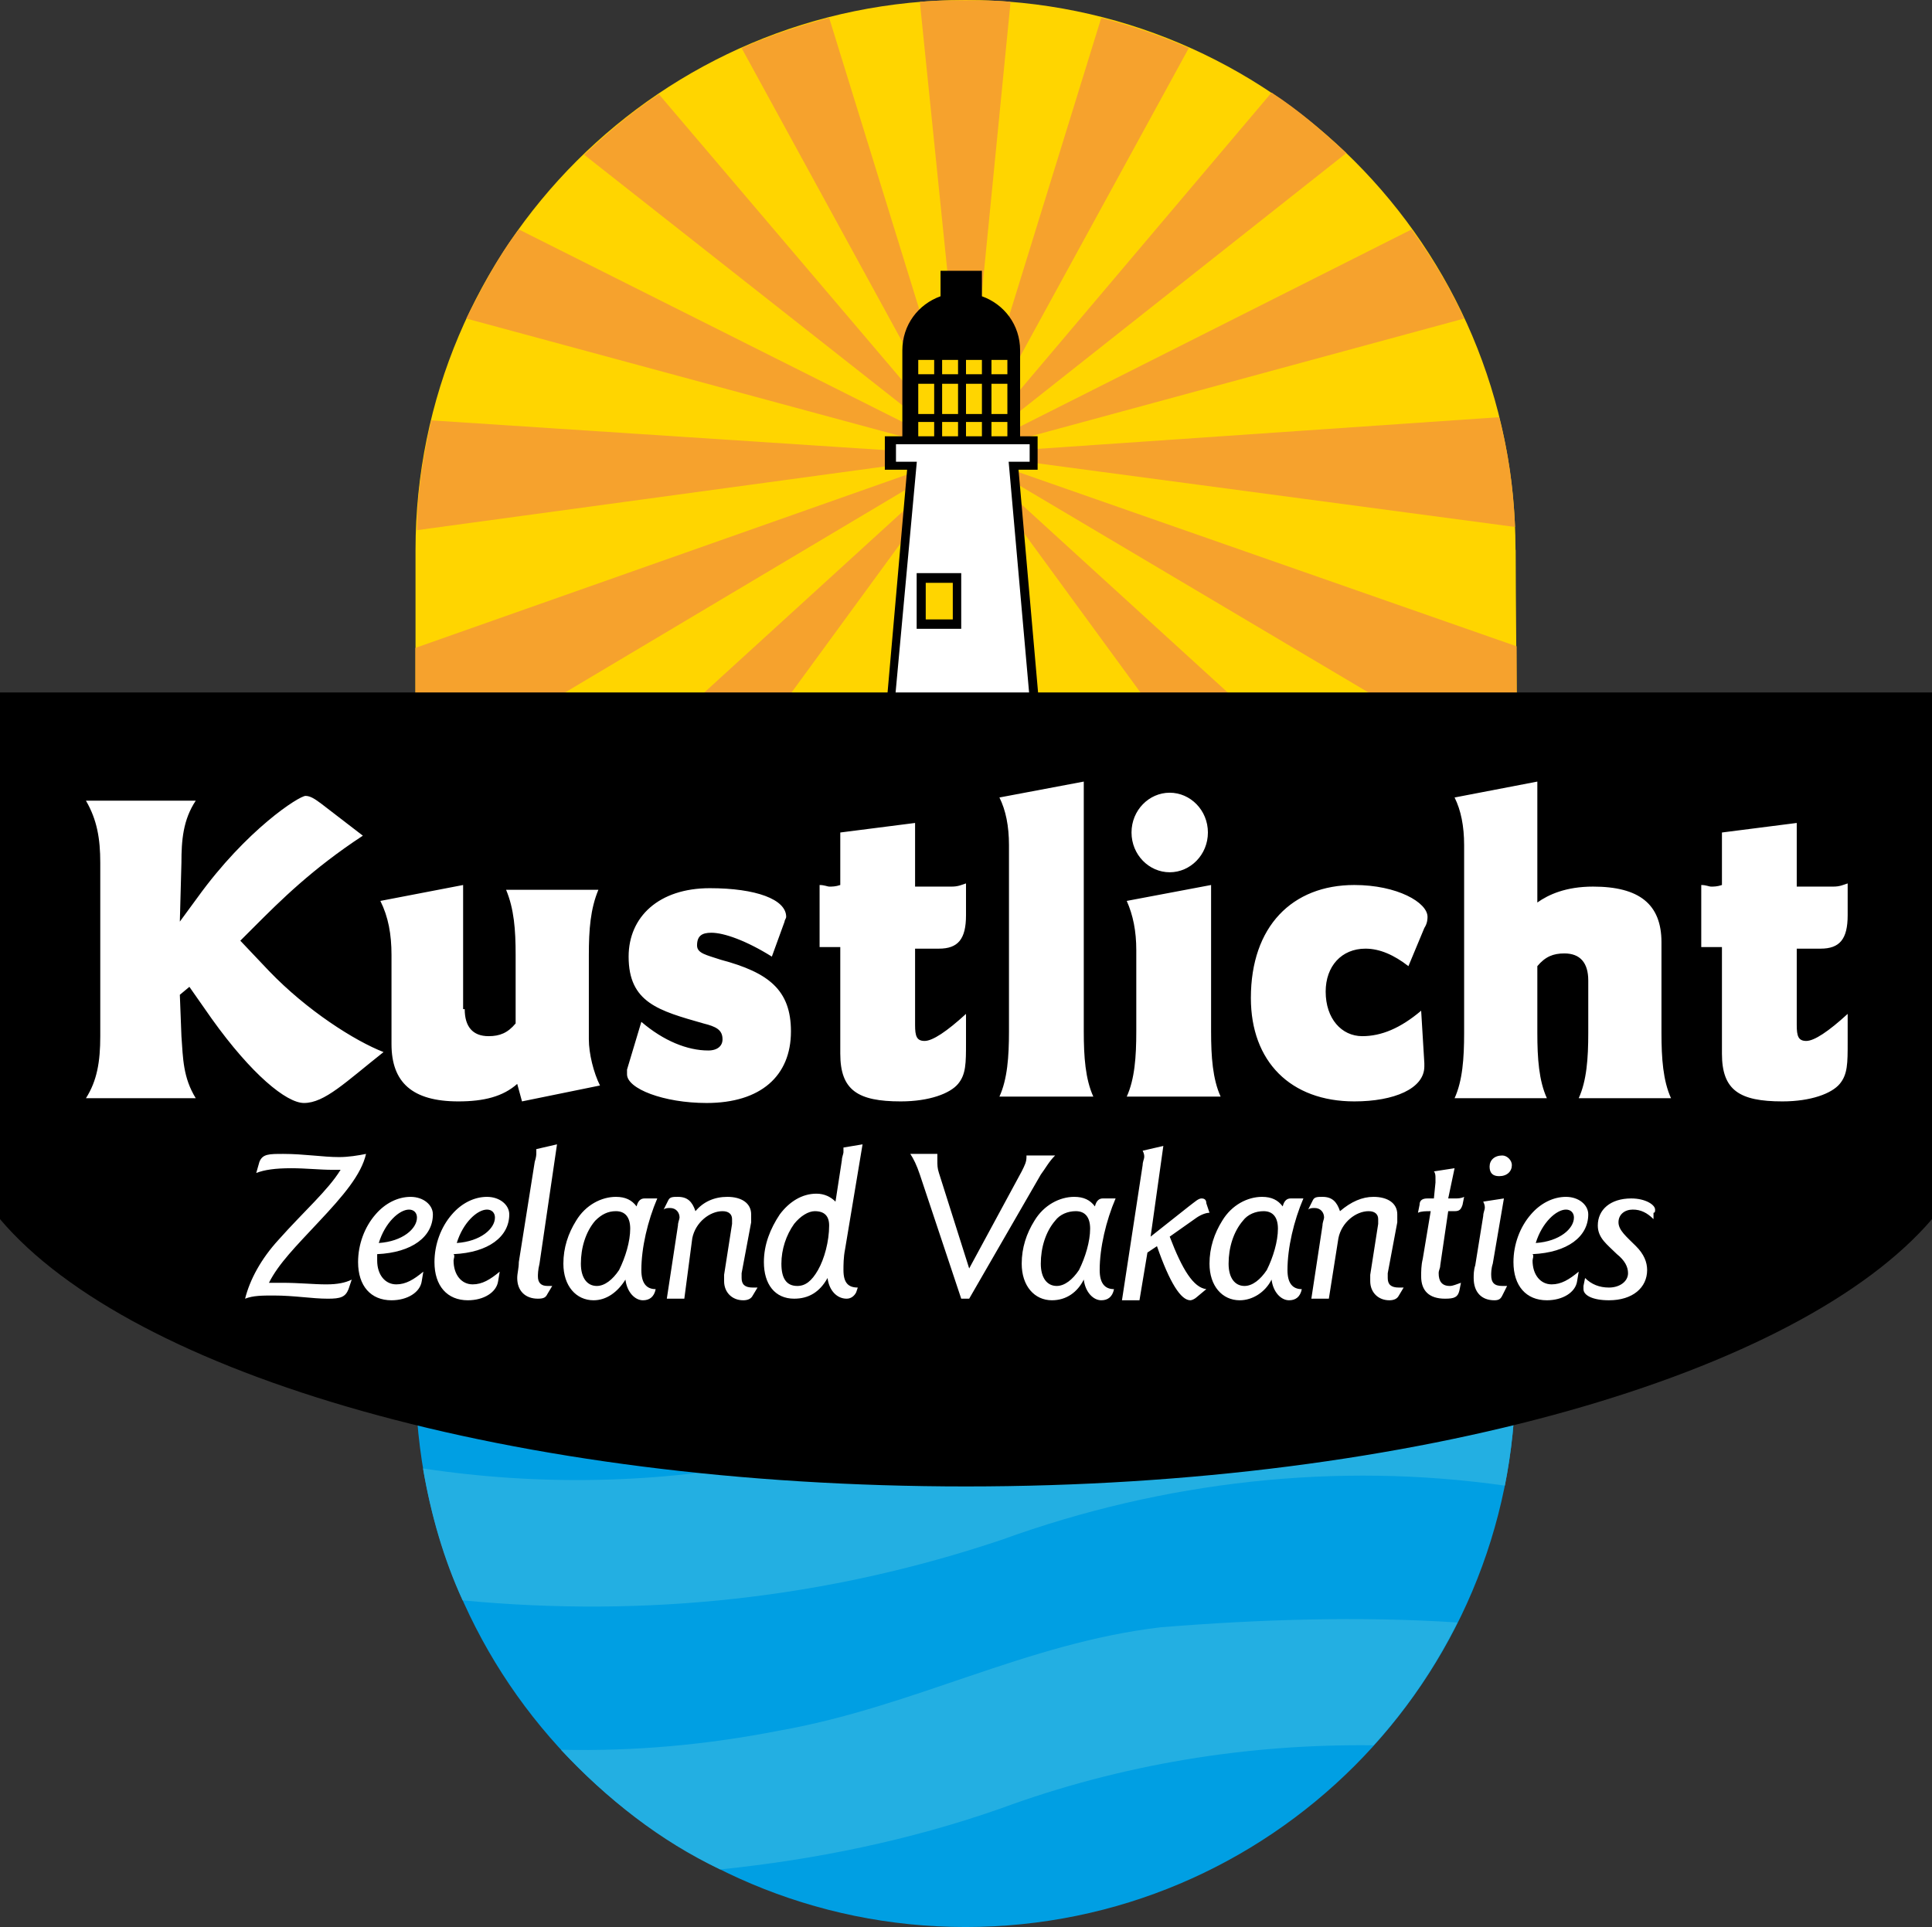
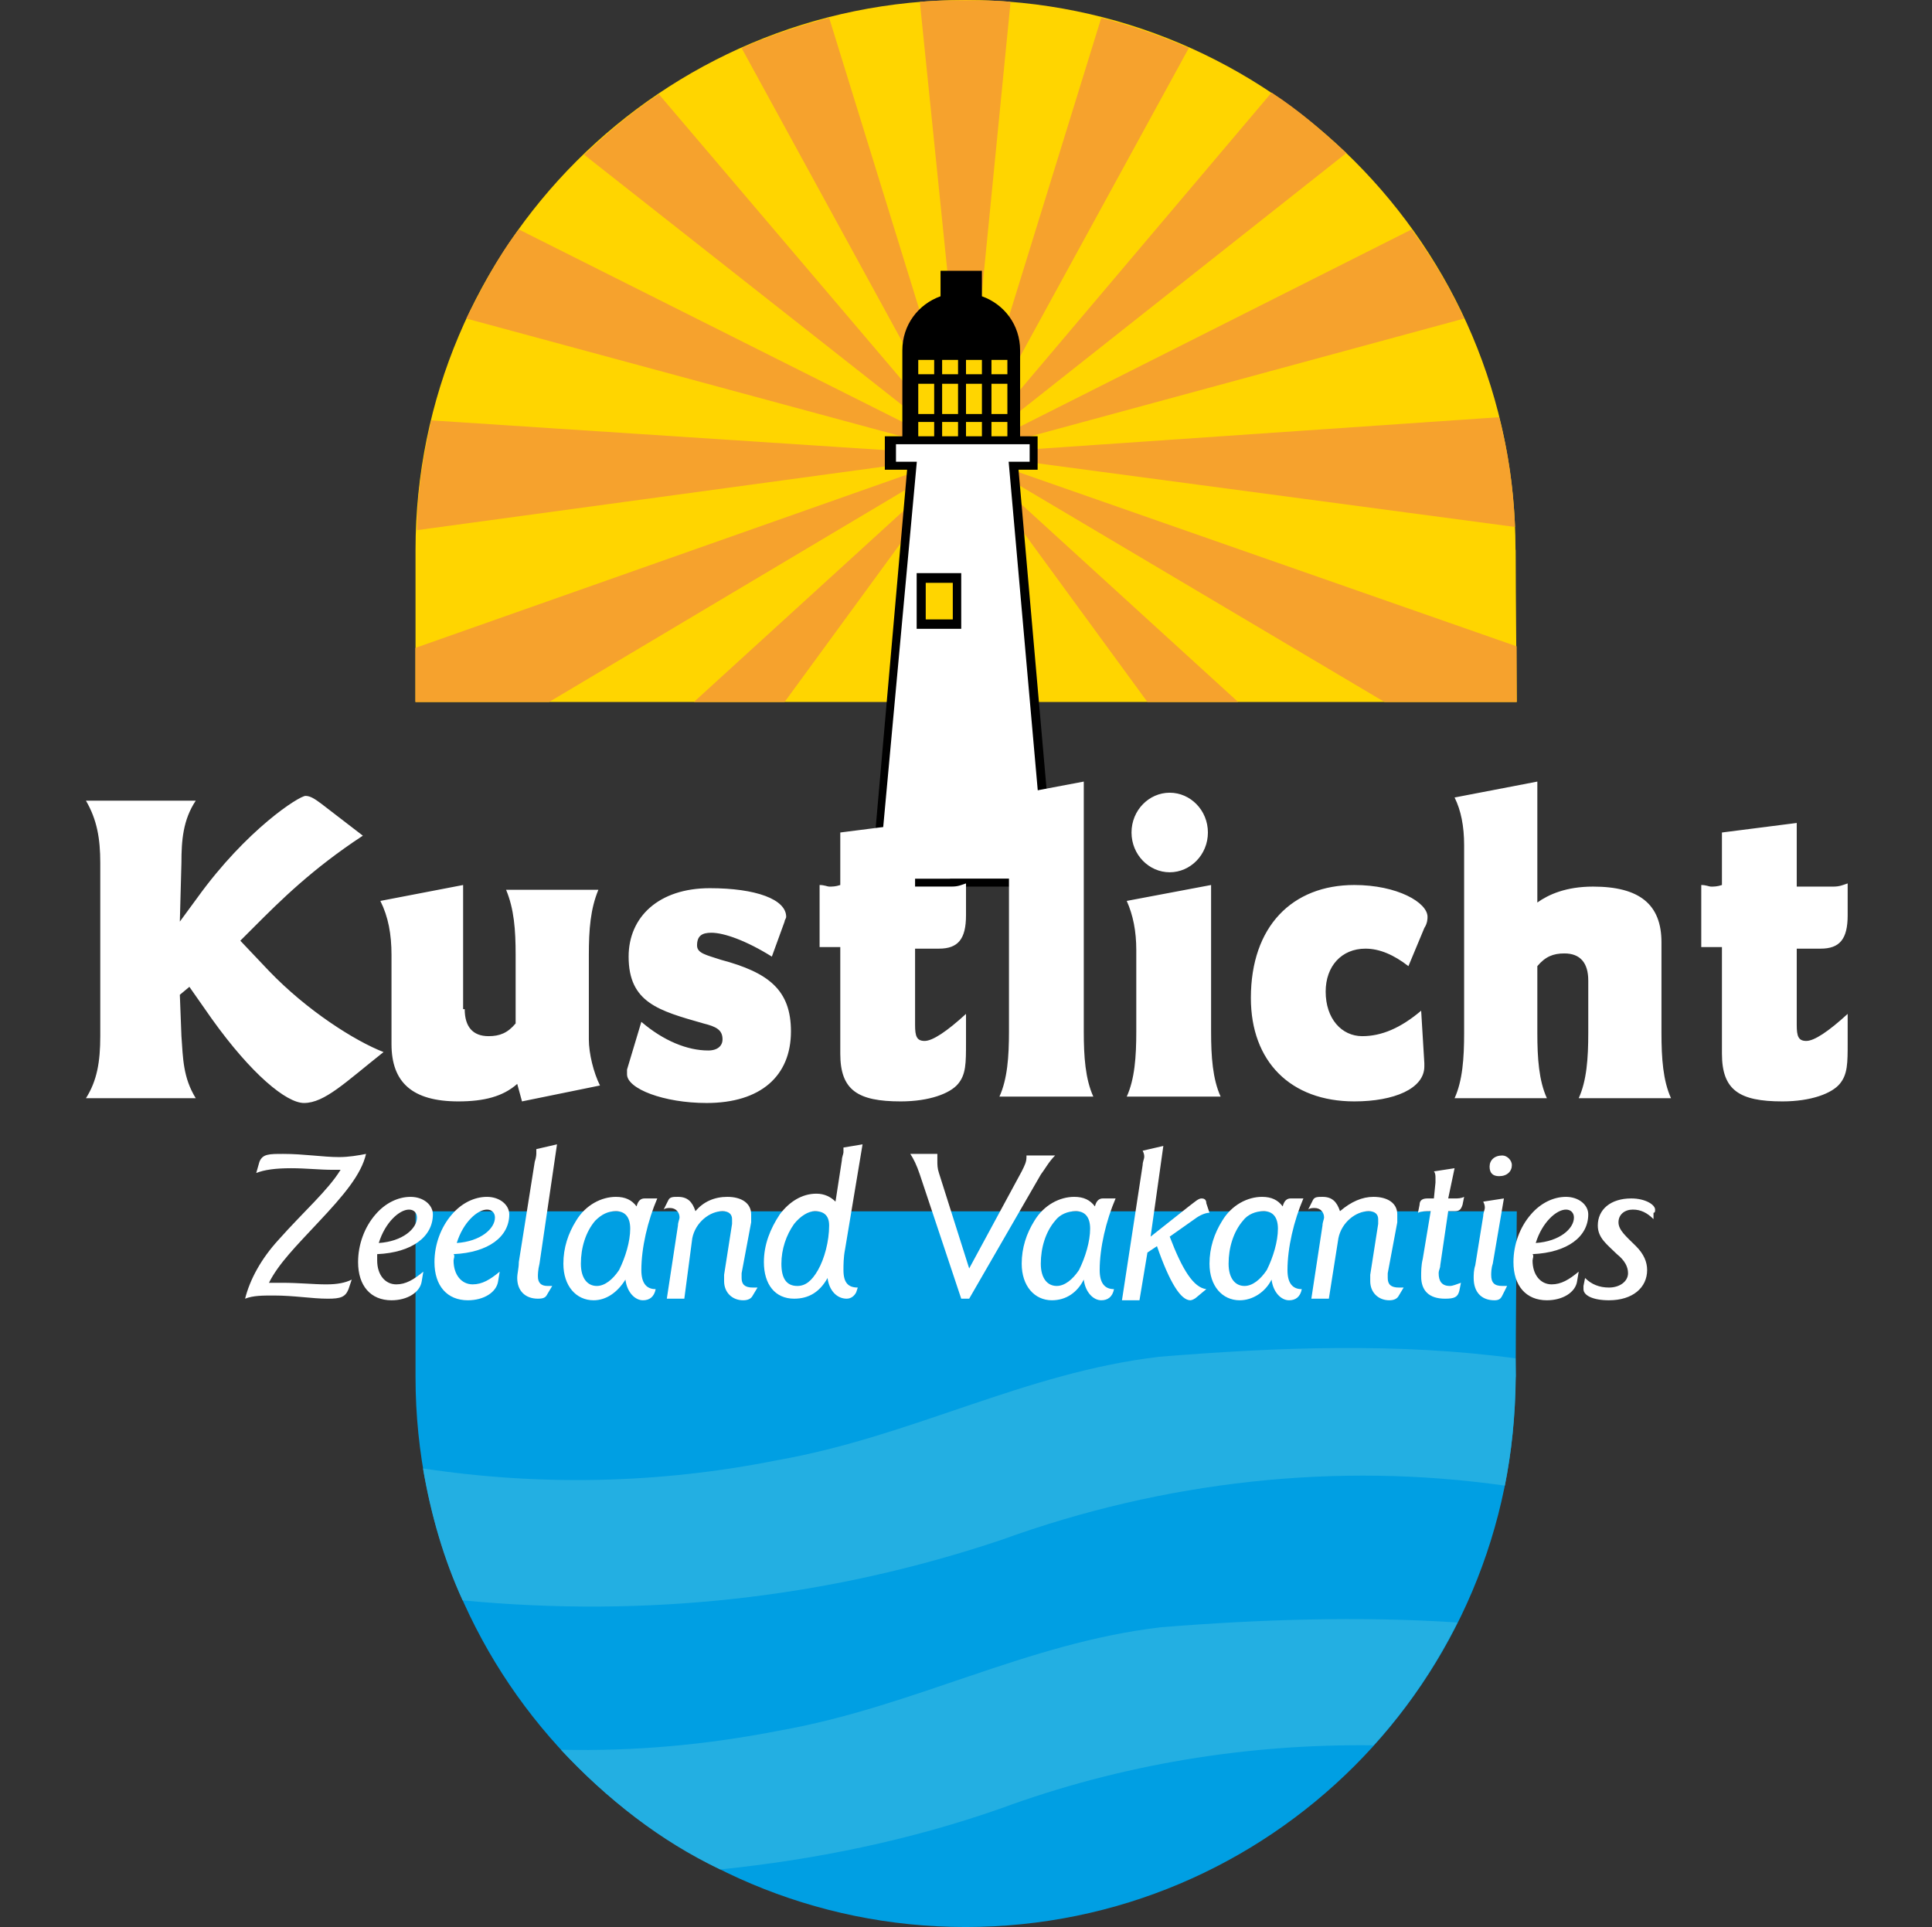
<svg xmlns="http://www.w3.org/2000/svg" viewBox="0 0 121.4 121.11">
  <rect x="0" y="0" width="121.4" height="121.11" fill="#333333" stroke="none" />
  <defs>
    <style>.cls-1{fill:#fff;}.cls-2{fill:#ffd500;}.cls-3{fill:#009fe3;}.cls-4{fill:#23afe2;}.cls-5{fill:#f6a22d;}</style>
  </defs>
  <path class="cls-3" d="m95.23,86.55c0,19.09-15.47,34.56-34.56,34.56s-34.56-15.47-34.56-34.56c0-3.97,0-10.42,0-10.42h69.2s-.07,7.72-.07,10.42Z" />
  <path class="cls-4" d="m72.95,102.27c-8.5,1-15.5,5-24,6.5-4.6.9-9.1,1.3-13.7,1.2,2.9,3.1,6.2,5.72,10,7.52,5.9-.6,11.9-1.82,17.6-3.82,7.6-2.8,15.56-4.08,23.46-3.98,2.1-2.3,3.87-4.92,5.27-7.72-6.1-.4-12.43-.2-18.63.3" />
  <path class="cls-4" d="m62.95,96.77c10.2-3.7,21.11-4.9,31.61-3.4.4-2.04.65-4.22.69-6.9l-.02-1.1c-7.4-1-14.98-.7-22.38-.1-8.5,1-15.5,5-24,6.5-7.5,1.5-14.97,1.62-22.27.52.5,2.9,1.29,5.69,2.49,8.29,11.5,1.1,22.88-.11,33.88-3.81" />
  <path class="cls-2" d="m95.23,34.56C95.23,15.47,79.76,0,60.67,0S26.11,15.47,26.11,34.56c0,4.01,0,9.56,0,9.56h69.2s-.07-6.87-.07-9.56Z" />
  <path class="cls-5" d="m72.1,44.12h5.7l-17.1-15.6,11.4,15.6Z" />
  <path class="cls-5" d="m87,44.12h8.3v-3.5l-34.6-12.1,26.3,15.6Z" />
  <path class="cls-5" d="m60.7,28.52l34.5,4.6c-.1-2.4-.4-4.6-1-6.9l-33.5,2.3" />
  <path class="cls-5" d="m92,20.02c-.9-2-2-3.8-3.3-5.6l-28,14.1,31.3-8.5" />
  <path class="cls-5" d="m84.6,9.62c-1.5-1.4-3-2.7-4.7-3.8l-19.2,22.7,23.9-18.9" />
  <path class="cls-5" d="m74.7,3.02c-1.8-.8-3.6-1.4-5.5-1.9l-8.5,27.5,14-25.6" />
  <path class="cls-5" d="m63.5.12c-.9-.1-1.9-.1-2.8-.1-1,0-1.9,0-2.9.1l2.9,28.4L63.5.12" />
  <path class="cls-5" d="m52.1,1.12c-1.9.5-3.7,1.1-5.5,1.9l14,25.6L52.1,1.12" />
  <path class="cls-5" d="m41.4,5.92c-1.7,1.1-3.2,2.4-4.7,3.8l24,18.9L41.4,5.92" />
  <path class="cls-5" d="m32.6,14.42c-1.3,1.7-2.3,3.6-3.3,5.6l31.4,8.5-28.1-14.1" />
  <path class="cls-5" d="m27.1,26.42c-.5,2.2-.9,4.5-.9,6.9l34.5-4.7-33.6-2.2" />
  <path class="cls-5" d="m26.1,40.72v3.4h8.4l26.2-15.6-34.6,12.2Z" />
  <path class="cls-5" d="m43.6,44.12h5.7l11.4-15.6-17.1,15.6Z" />
  <path d="m66.3,55.72l-2.3-26.2h1.2v-2.1h-1.1v-5.4c0-1.6-1-2.9-2.4-3.4v-1.6h-2.6v1.6c-1.4.5-2.4,1.8-2.4,3.4v5.4h-1.1v2.1h1.4l-2.3,26.2" />
  <path class="cls-2" d="m57.7,22.62h1v.9h-1v-.9Zm0,3.9h1v.9h-1v-.9Zm1.5,0h1v.9h-1v-.9Zm1.5,0h1v.9h-1v-.9Zm1.6,0h1v.9h-1v-.9Zm-3.1-3.9h1v.9h-1v-.9Zm1.5,0h1v.9h-1v-.9Zm1.6,0h1v.9h-1v-.9Zm-4.6,1.5h1v1.9h-1v-1.9Zm1.5,0h1v1.9h-1v-1.9Zm1.5,0h1v1.9h-1v-1.9Zm1.6,0h1v1.9h-1v-1.9Z" />
  <polygon class="cls-1" points="57.61 29.02 56.3 29.02 56.3 27.92 64.7 27.92 64.7 29.02 63.38 29.02 65.7 55.22 55.2 55.22 57.61 29.02" />
  <path d="m57.6,36.02h2.8v3.5h-2.8v-3.5Z" />
  <path class="cls-2" d="m58.17,36.63h1.7v2.3h-1.7v-2.3Z" />
  <path class="cls-1" d="m61.6,44.32h1.7v2.3h-1.7v-2.3Z" />
-   <path class="cls-1" d="m57,49.82h2.7v5.4h-2.7v-5.4Z" />
-   <path d="m0,43.52v33.1c8.3,9.8,32.3,16.8,60.7,16.8s52.4-7.1,60.7-16.8v-33.1H0" />
+   <path class="cls-1" d="m57,49.82h2.7v5.4h-2.7Z" />
  <path class="cls-1" d="m103.9,76.62c-.4-.4-.8-.6-1.3-.6s-.9.3-.9.8.5.9,1.1,1.5c.5.5.7,1,.7,1.5,0,1.1-.9,1.9-2.4,1.9-1,0-1.6-.3-1.6-.7v-.2l.1-.5c.4.4.9.6,1.5.6.7,0,1.2-.4,1.2-.9,0-.4-.2-.8-.7-1.2-.6-.6-1.2-1-1.2-1.8,0-1,.8-1.7,2.1-1.7.9,0,1.5.4,1.5.7,0,.1,0,.2-.1.2v.4m-7.6,2.6c0,.9.5,1.5,1.2,1.5.6,0,1.1-.3,1.7-.8l-.1.6c-.1.7-.9,1.2-1.9,1.2-1.3,0-2.1-.9-2.1-2.4,0-1.1.4-2.2,1.1-3,.6-.7,1.4-1.1,2.2-1.1s1.4.5,1.4,1.1c0,1.4-1.3,2.4-3.5,2.5.1.1,0,.3,0,.4m2.6-2.7c0-.3-.2-.5-.5-.5-.6,0-1.5.8-1.9,2.1,1.5-.1,2.4-.9,2.4-1.6m-5.1,2.9c-.1.3-.1.6-.1.7,0,.5.2.7.7.7h.3l-.3.6c-.1.2-.2.3-.5.3-.8,0-1.3-.5-1.3-1.4,0-.2,0-.5.1-.8l.5-3.1c0-.2.1-.4.1-.5s0-.2-.1-.4l1.3-.2-.7,4.1m1.2-6.2c0,.4-.3.7-.8.7-.4,0-.6-.2-.6-.6s.3-.7.8-.7c.3,0,.6.3.6.6m-4,2.1h.4c.2,0,.4,0,.6-.1l-.1.5c-.1.3-.2.4-.5.4h-.4l-.5,3.4c0,.2-.1.3-.1.5,0,.5.2.8.7.8.2,0,.4-.1.7-.2l-.1.5c-.1.4-.3.5-.9.5-1,0-1.5-.5-1.5-1.4,0-.3,0-.7.1-1.1l.5-3c-.3,0-.6,0-.8.1l.1-.5c0-.3.2-.4.5-.4h.4l.1-1v-.3c0-.1,0-.3-.1-.4l1.3-.2-.4,1.9m-4.7-.1c.9,0,1.5.4,1.5,1.1v.5l-.6,3.2v.3c0,.4.2.6.7.6h.3l-.3.5c-.1.2-.3.3-.6.3-.7,0-1.2-.5-1.2-1.2v-.4l.5-3.2v-.3c0-.3-.2-.5-.6-.5-.8,0-1.7.7-1.9,1.7l-.6,3.8h-1.1l.7-4.6c0-.2.1-.4.1-.5,0-.3-.2-.6-.6-.6-.1,0-.3,0-.4.1l.3-.6c.1-.2.3-.2.6-.2.6,0,.9.3,1.1.9.7-.6,1.4-.9,2.1-.9m-8.4,6.5c-1.1,0-1.9-.9-1.9-2.3,0-1,.3-1.9.8-2.7.6-1,1.6-1.5,2.5-1.5.6,0,1,.2,1.3.6.1-.4.3-.5.5-.5h.8c-.6,1.4-1,3.1-1,4.5,0,.8.3,1.2.9,1.2-.1.5-.4.7-.8.7-.5,0-1-.5-1.1-1.3-.4.8-1.2,1.3-2,1.3m.2-5c-.6.7-.9,1.7-.9,2.7,0,.9.4,1.4,1,1.4.5,0,1-.4,1.4-1,.4-.8.7-1.8.7-2.6,0-.7-.3-1.1-.9-1.1-.5,0-1,.2-1.3.6m-5.8,1l2.4-1.9c.4-.3.6-.5.8-.5s.3.1.3.3l.2.6c-.2,0-.5.1-.8.3l-1.7,1.2c.8,2.1,1.5,3.2,2.3,3.3l-.6.5c-.1.1-.3.2-.4.2-.6,0-1.3-1.1-2.1-3.4l-.6.4-.5,3h-1.1l1.3-8.5c0-.2.1-.4.1-.5s0-.2-.1-.4l1.3-.3-.8,5.7m-6.2,4c-1.1,0-1.9-.9-1.9-2.3,0-1,.3-1.9.8-2.7.6-1,1.6-1.5,2.5-1.5.6,0,1,.2,1.3.6.1-.4.3-.5.5-.5h.8c-.6,1.4-1,3.1-1,4.5,0,.8.3,1.2.9,1.2-.1.5-.4.7-.8.7-.5,0-1-.5-1.1-1.3-.4.8-1.1,1.3-2,1.3m.2-5c-.6.7-.9,1.7-.9,2.7,0,.9.4,1.4,1,1.4.5,0,1-.4,1.4-1,.4-.8.7-1.8.7-2.6,0-.7-.3-1.1-.9-1.1-.5,0-1,.2-1.3.6m-7.4-4.1v.3c0,.3,0,.5.1.8l1.9,6,3.3-6.1c.2-.4.3-.6.3-.9v-.1h1.8c-.4.4-.6.8-.9,1.2l-4.5,7.8h-.5l-2.6-7.8c-.2-.6-.4-1-.6-1.3h1.7m-5.8,6c-.1.5-.1,1-.1,1.3,0,.8.3,1.1.9,1.1l-.1.3c-.1.2-.3.4-.6.4-.6,0-1.1-.5-1.2-1.3-.5.9-1.2,1.3-2.1,1.3-1.2,0-1.9-.9-1.9-2.3,0-1.1.4-2.1,1-3,.6-.8,1.4-1.3,2.3-1.3.5,0,.9.2,1.2.5l.4-2.6c0-.2.1-.4.1-.5v-.3l1.2-.2-1.1,6.6m-1.9-2.4c-.4,0-.9.3-1.3.8-.5.7-.8,1.6-.8,2.5s.3,1.4,1,1.4c.5,0,.9-.3,1.3-1s.7-1.8.7-2.8c0-.6-.3-.9-.9-.9m-5.5-.9c.9,0,1.5.4,1.5,1.1v.5l-.6,3.2v.3c0,.4.2.6.7.6h.3l-.3.5c-.1.2-.3.3-.6.3-.7,0-1.2-.5-1.2-1.2v-.4l.5-3.2v-.3c0-.3-.2-.5-.6-.5-.8,0-1.7.7-1.9,1.7l-.5,3.8h-1.1l.7-4.6c0-.2.1-.4.1-.5,0-.3-.2-.6-.6-.6-.1,0-.3,0-.4.1l.3-.6c.1-.2.3-.2.6-.2.6,0,.9.3,1.1.9.5-.6,1.2-.9,2-.9m-8.4,6.5c-1.1,0-1.9-.9-1.9-2.3,0-1,.3-1.9.8-2.7.6-1,1.6-1.5,2.5-1.5.6,0,1,.2,1.3.6.1-.4.3-.5.5-.5h.8c-.6,1.4-1,3.1-1,4.5,0,.8.3,1.2.9,1.2-.1.5-.4.7-.8.7-.5,0-1-.5-1.1-1.3-.5.8-1.2,1.3-2,1.3m.1-5c-.6.7-.9,1.7-.9,2.7,0,.9.4,1.4,1,1.4.5,0,1-.4,1.4-1,.4-.8.7-1.8.7-2.6,0-.7-.3-1.1-.9-1.1-.5,0-.9.2-1.3.6m-3.5,2.7c-.1.4-.1.7-.1.8,0,.4.2.6.6.6h.3l-.3.5c-.1.2-.2.3-.6.3-.8,0-1.3-.5-1.3-1.3,0-.3.1-.6.1-1l1-6.3c.1-.3.1-.5.1-.5v-.3l1.3-.3-1.1,7.5m-5.4-.2c0,.9.5,1.5,1.2,1.5.6,0,1.1-.3,1.7-.8l-.1.6c-.1.7-.9,1.2-1.9,1.2-1.3,0-2.1-.9-2.1-2.4,0-1.1.4-2.2,1.1-3,.6-.7,1.4-1.1,2.2-1.1s1.4.5,1.4,1.1c0,1.4-1.3,2.4-3.5,2.5.1.1,0,.3,0,.4m2.6-2.7c0-.3-.2-.5-.5-.5-.6,0-1.5.8-1.9,2.1,1.5-.1,2.4-.9,2.4-1.6m-7.4,2.7c0,.9.5,1.5,1.2,1.5.6,0,1.1-.3,1.7-.8l-.1.6c-.1.7-.9,1.2-1.9,1.2-1.3,0-2.1-.9-2.1-2.4,0-1.1.4-2.2,1.1-3,.6-.7,1.4-1.1,2.2-1.1s1.4.5,1.4,1.1c0,1.4-1.3,2.4-3.5,2.5v.4m2.5-2.7c0-.3-.2-.5-.5-.5-.6,0-1.5.8-1.9,2.1,1.5-.1,2.4-.9,2.4-1.6m-6.2.3c-1.4,1.5-2.5,2.6-3.1,3.8h.8c1.1,0,2,.1,2.8.1.7,0,1.2-.1,1.6-.3l-.2.6c-.2.5-.5.6-1.3.6-1,0-2.1-.2-3.4-.2-.7,0-1.3,0-1.8.2.3-1.2,1-2.5,2.1-3.7,1.6-1.8,3.1-3.1,3.9-4.4h-.5c-.8,0-1.7-.1-2.6-.1-1,0-1.7.1-2.2.3l.2-.7c.2-.5.6-.5,1.5-.5,1.3,0,2.5.2,3.5.2.6,0,1.2-.1,1.7-.2-.3,1.3-1.4,2.6-3,4.3m92.8-21.1h2.4c.4,0,.6-.1.9-.2v2c0,1.5-.5,2.1-1.7,2.1h-1.5v4.8c0,.7.1,1,.6,1s1.4-.6,2.6-1.7v1.8c0,1.3,0,2-.5,2.6s-1.8,1.1-3.6,1.1c-2.7,0-3.8-.7-3.8-3v-6.7h-1.3v-3.9c.3,0,.5.1.6.1.2,0,.4,0,.7-.1v-3.3l4.7-.6v4m-16.3,1c.7-.5,1.8-1,3.5-1,2.9,0,4.3,1.1,4.3,3.5v5.7c0,1.6.1,3,.6,4.1h-5.8c.5-1.1.6-2.5.6-4.1v-3.3c0-1.1-.5-1.7-1.5-1.7-.7,0-1.2.2-1.7.8v4.2c0,1.6.1,3,.6,4.1h-5.8c.5-1.1.6-2.5.6-4.1v-11.8c0-1.2-.2-2.2-.6-3l5.2-1v7.6m-8.1,4c-.9-.7-1.8-1.1-2.7-1.1-1.5,0-2.5,1.1-2.5,2.7,0,1.7,1,2.8,2.3,2.8,1.2,0,2.4-.5,3.7-1.6l.2,3.3v.2c0,1.4-1.9,2.2-4.4,2.2-4,0-6.5-2.5-6.5-6.5,0-4.5,2.6-7.1,6.5-7.1,2.7,0,4.6,1.1,4.6,2,0,.1,0,.4-.2.7l-1,2.4m-12.4,4.1c0,1.6.1,3,.6,4.1h-5.9c.5-1.1.6-2.5.6-4.1v-5.1c0-1.2-.2-2.2-.6-3.1l5.3-1v9.2m-.2-12.5c0,1.4-1.1,2.5-2.4,2.5s-2.4-1.1-2.4-2.5,1.1-2.5,2.4-2.5,2.4,1.1,2.4,2.5m-7.8,12.5c0,1.6.1,3,.6,4.1h-5.9c.5-1.1.6-2.5.6-4.1v-11.7c0-1.2-.2-2.2-.6-3l5.3-1v15.7m-10.7-9.1h2.4c.4,0,.6-.1.9-.2v2c0,1.5-.5,2.1-1.7,2.1h-1.5v4.8c0,.7.1,1,.6,1s1.4-.6,2.6-1.7v1.8c0,1.3,0,2-.5,2.6s-1.8,1.1-3.6,1.1c-2.7,0-3.8-.7-3.8-3v-6.7h-1.3v-3.9c.3,0,.5.1.6.1.2,0,.4,0,.7-.1v-3.3l4.7-.6v4m-9,4.4c-1.6-1-3-1.5-3.8-1.5-.6,0-.9.2-.9.8,0,.5.6.6,1.5.9,3,.8,4.4,1.9,4.4,4.5,0,2.8-1.9,4.5-5.3,4.5-2.7,0-5-.9-5-1.8v-.3l.9-3c1.4,1.2,2.9,1.8,4.2,1.8.6,0,.9-.3.9-.7,0-.6-.4-.8-1.2-1-2.8-.8-4.7-1.3-4.7-4.2,0-2.5,1.9-4.3,5.1-4.3,2.9,0,4.8.7,4.8,1.8,0,.1-.1.2-.1.3l-.8,2.2m-19.3,3.3c0,1.1.5,1.7,1.5,1.7.7,0,1.2-.2,1.7-.8v-4.3c0-1.6-.1-2.9-.6-4.1h5.8c-.5,1.2-.6,2.5-.6,4.1v5.3c0,.9.3,2.1.7,2.9l-4.9,1-.3-1.1c-.9.8-2.1,1.1-3.7,1.1-2.9,0-4.2-1.2-4.2-3.6v-5.6c0-1.3-.2-2.4-.7-3.4l5.2-1v7.8m-6.3-10.9c-3.2,2.1-5.2,4.1-6.8,5.7l-.9.9,1.8,1.9c2.4,2.5,5.4,4.4,7.2,5.1-2.4,1.9-3.7,3.2-5,3.2-1.1,0-3.3-1.8-5.8-5.3l-1.4-2-.6.5.1,2.6c.1,1.4.1,2.6.9,3.9h-6.9c.7-1.1.9-2.3.9-3.9v-10.9c0-1.5-.2-2.7-.9-3.9h6.9c-.8,1.2-.9,2.5-.9,3.9l-.1,3.7,1.1-1.5c3.1-4.3,6.4-6.4,6.8-6.4.3,0,.6.2,1,.5l2.6,2" />
</svg>